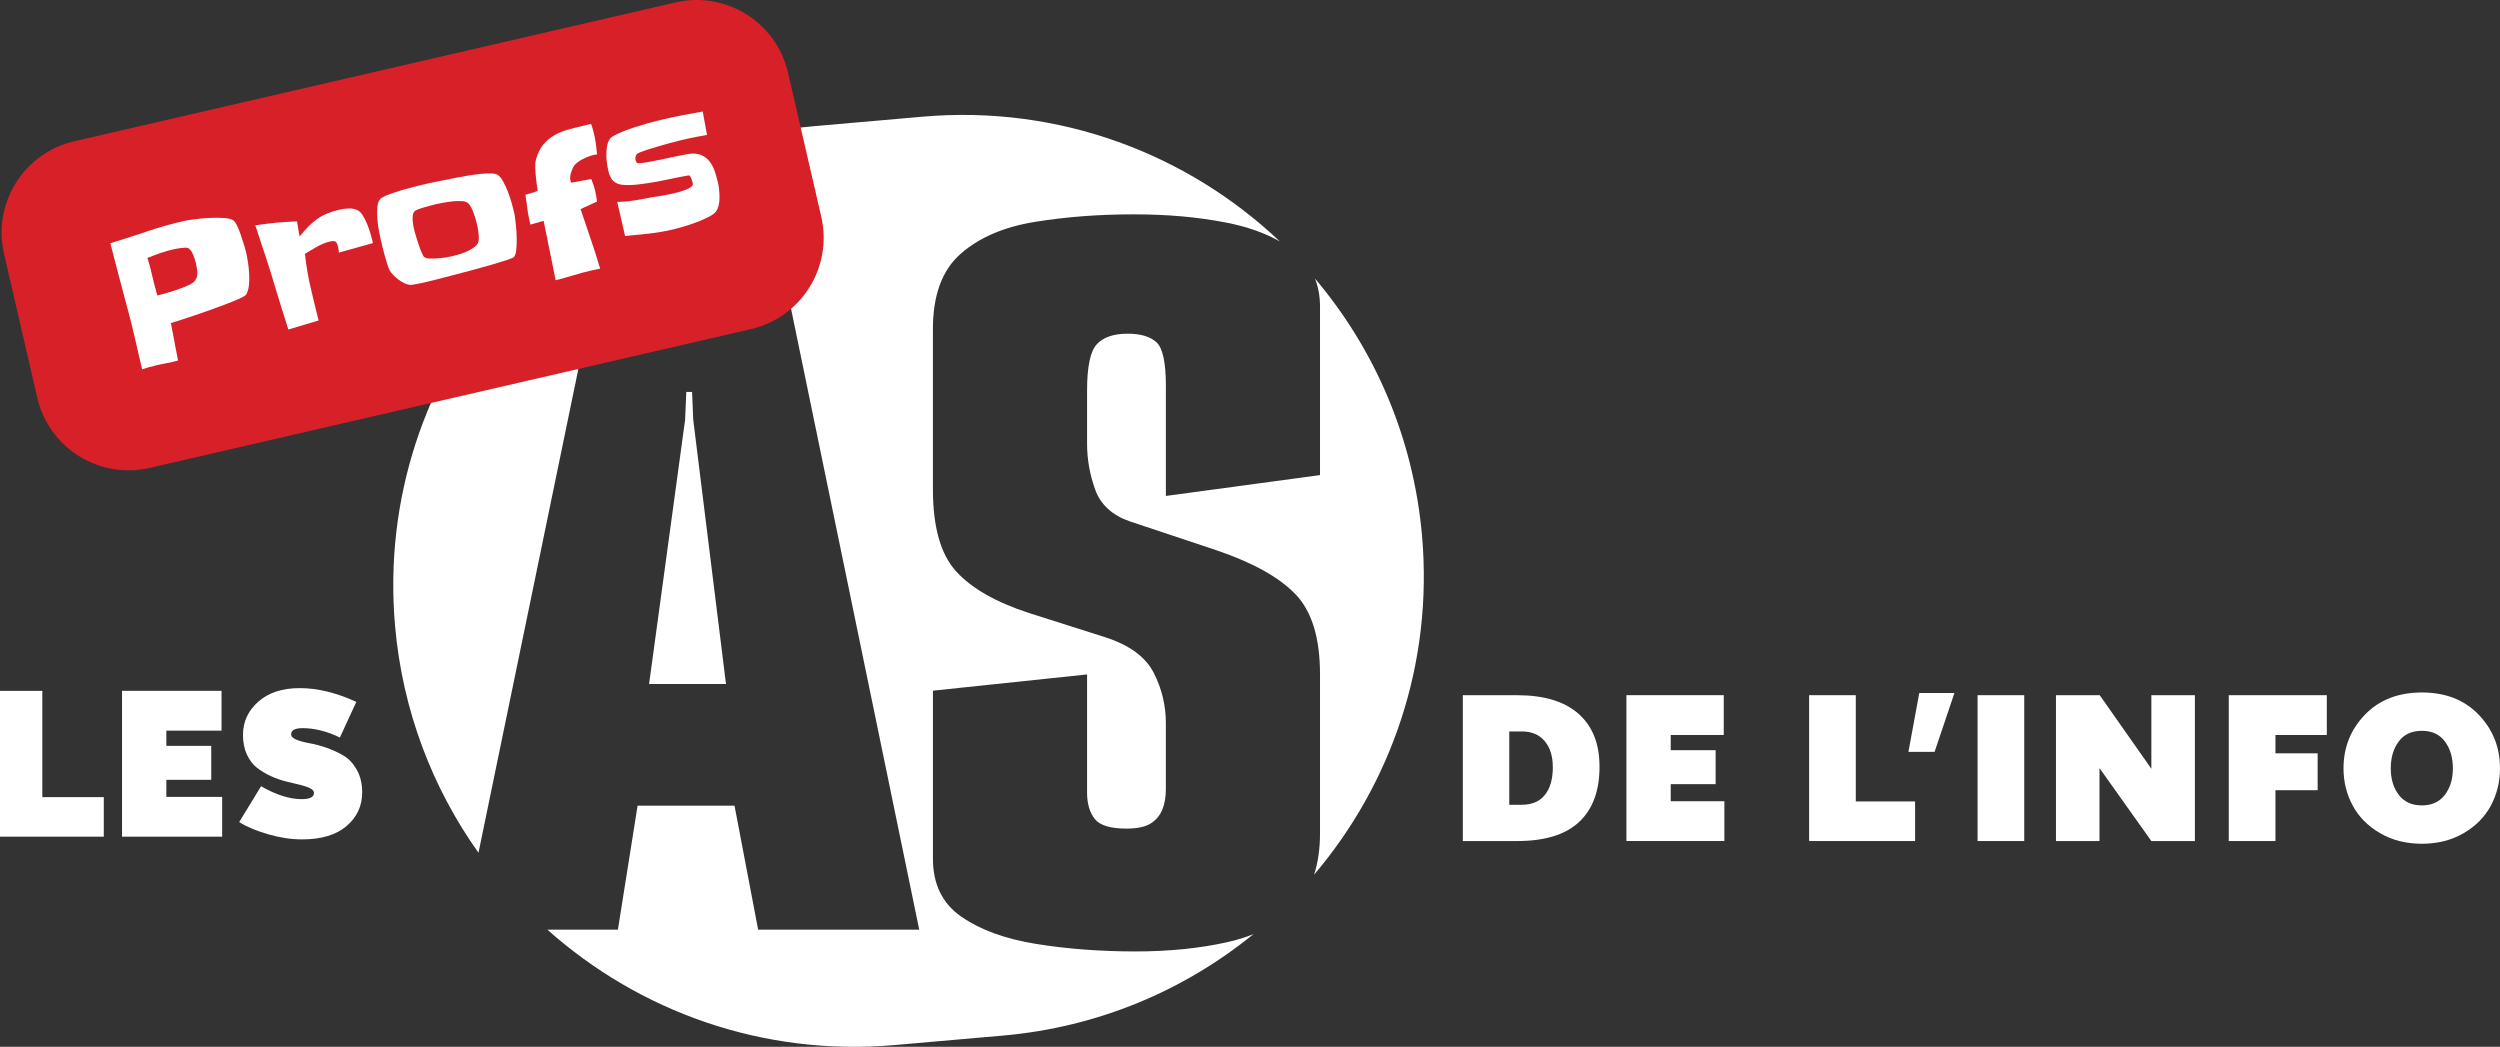
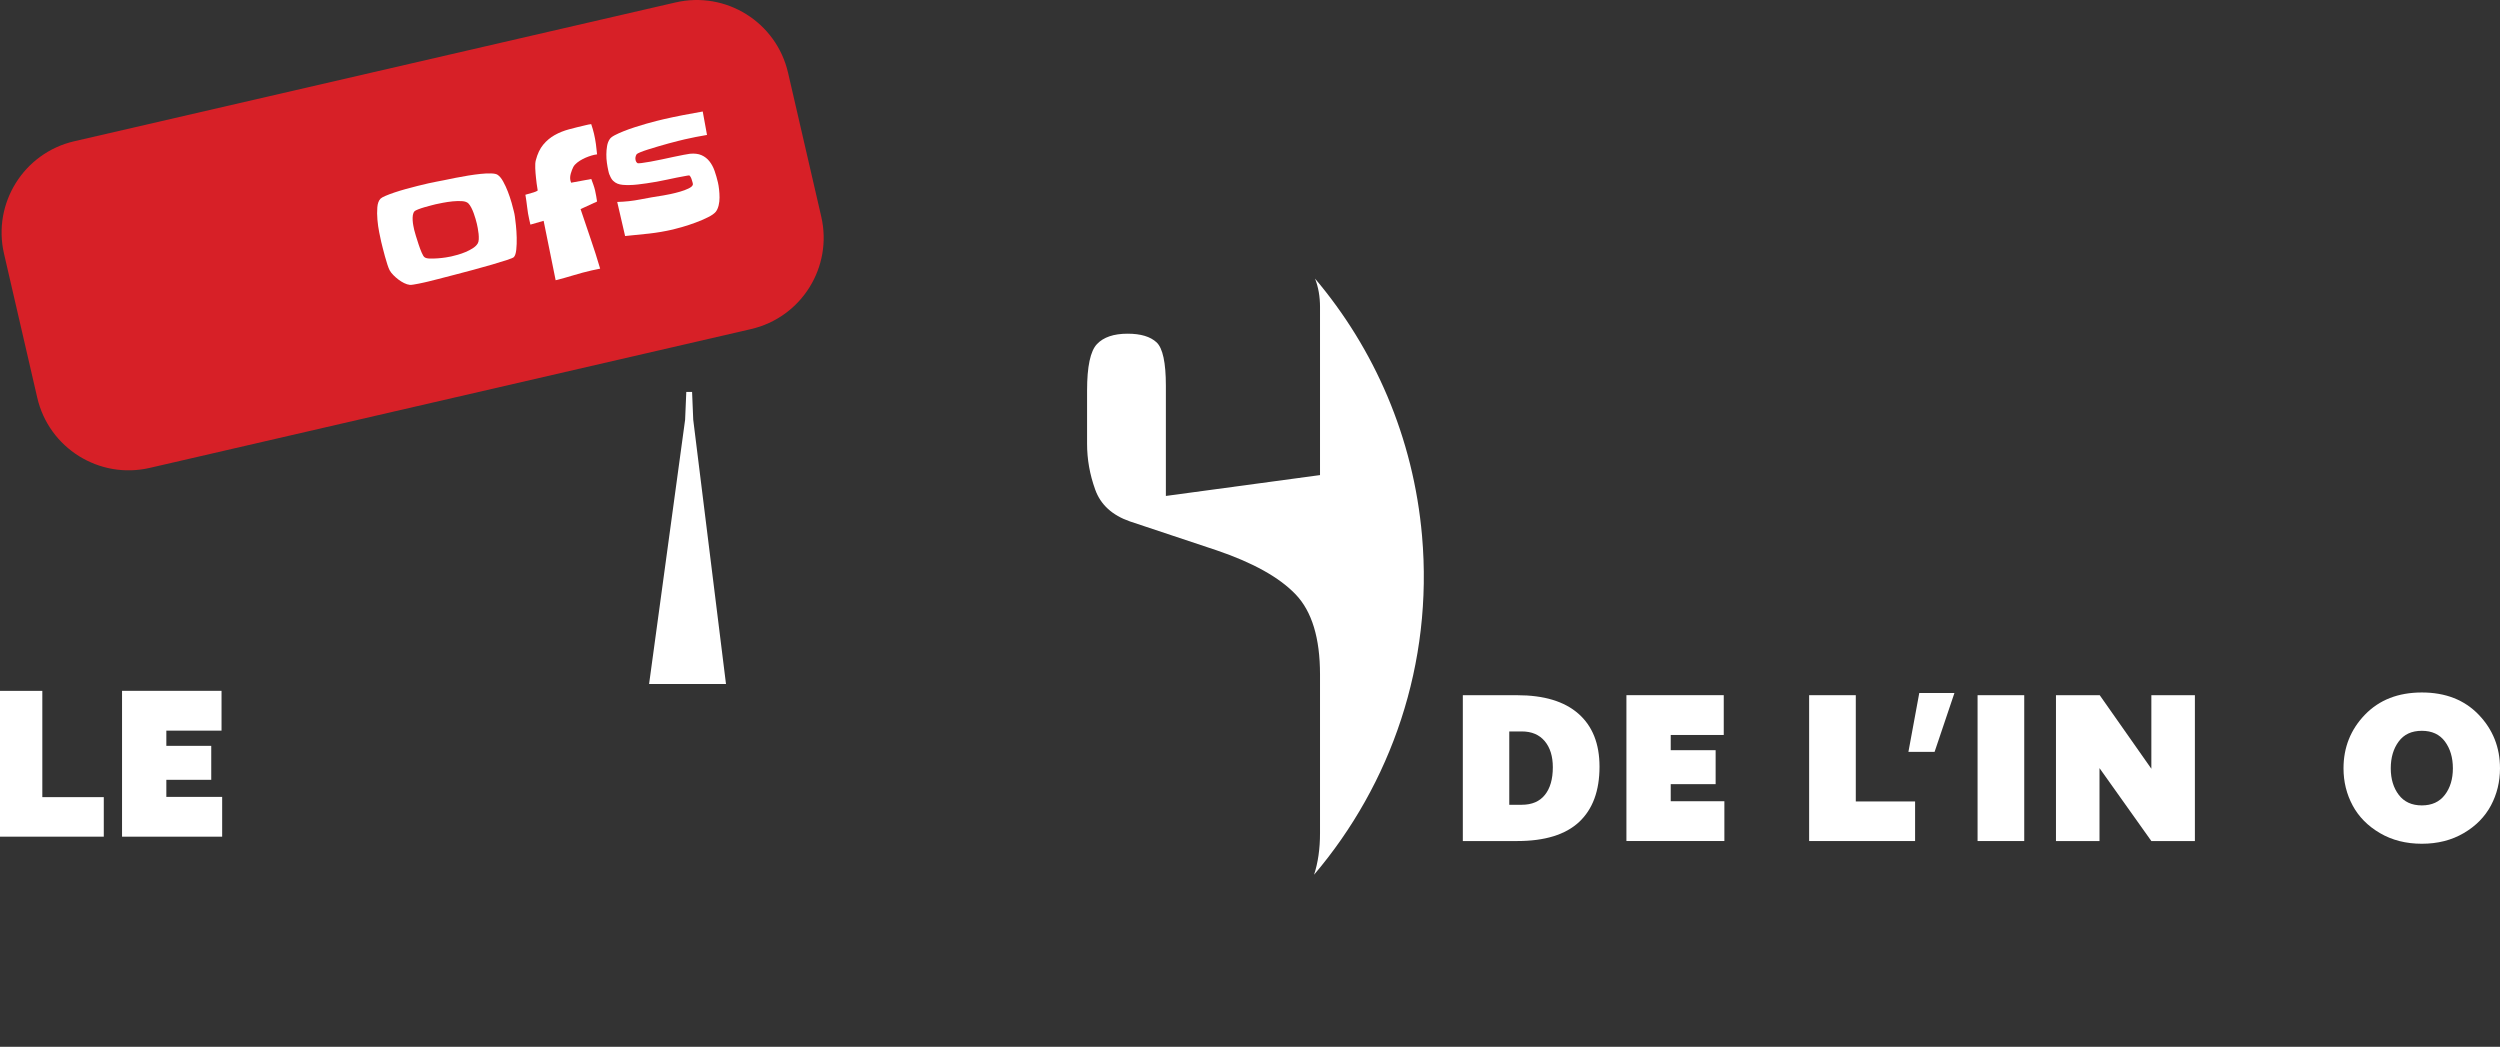
<svg xmlns="http://www.w3.org/2000/svg" viewBox="0 0 1151.88 482.33">
  <rect x="0" y="0" width="1151.88" height="482.33" fill="#333333" stroke="none" />
  <defs>
    <style>.cls-1,.cls-2{fill:#fff;}.cls-3{fill:#d72027;}.cls-3,.cls-2{fill-rule:evenodd;}</style>
  </defs>
  <g id="Layer_1">
    <path class="cls-1" d="m47.82,385.51v-18.24h-28.32v-48.96H0v67.2h47.82Z" />
    <path class="cls-1" d="m102.36,385.51v-18.34h-25.72v-7.87h20.69v-15.65h-20.69v-7.01h25.43v-18.34h-45.84v67.2h46.13Z" />
-     <path class="cls-1" d="m123.58,384.4c5.44,1.57,10.66,2.35,15.65,2.35,8.83,0,15.65-2.05,20.45-6.14,4.8-4.1,7.2-9.28,7.2-15.55,0-3.97-.82-7.41-2.45-10.32-1.63-2.91-3.65-5.09-6.05-6.53s-5.02-2.65-7.87-3.65c-2.85-.99-5.47-1.69-7.87-2.11-2.4-.42-4.42-.96-6.05-1.63s-2.45-1.49-2.45-2.45c0-1.92,1.76-2.88,5.28-2.88,5.5,0,11.23,1.44,17.18,4.32l7.58-16.42c-9.22-4.22-17.89-6.34-26.02-6.34s-14.45,2.08-19.15,6.24c-4.7,4.16-7.06,9.28-7.06,15.36,0,3.39.61,6.4,1.82,9.02s2.78,4.67,4.7,6.14,4.03,2.74,6.34,3.79c2.3,1.06,4.62,1.87,6.96,2.45,2.34.58,4.46,1.09,6.38,1.54s3.49.98,4.7,1.58c1.21.61,1.82,1.33,1.82,2.16,0,1.92-1.89,2.88-5.66,2.88-5.57,0-11.81-1.98-18.72-5.95l-10.08,16.51c3.46,2.18,7.9,4.05,13.34,5.62h.03Z" />
    <path class="cls-1" d="m699.06,387.51c12.73,0,22.24-2.93,28.51-8.78,6.27-5.86,9.41-14.35,9.41-25.49,0-10.56-3.23-18.69-9.7-24.38-6.47-5.7-15.87-8.54-28.22-8.54h-25.06v67.2h25.06Zm-3.65-50.5h5.76c4.54,0,8.06,1.49,10.56,4.46,2.5,2.98,3.74,6.99,3.74,12.05,0,5.44-1.22,9.68-3.65,12.72-2.43,3.04-5.99,4.56-10.66,4.56h-5.76v-33.79h.01Z" />
    <path class="cls-1" d="m794.51,387.51v-18.34h-24.72v-7.87h20.69v-15.65h-20.69v-7.01h24.43v-18.34h-44.84v67.2h45.13Z" />
    <path class="cls-1" d="m882.38,387.51v-18.24h-27.32v-48.96h-21.5v67.2h48.82Z" />
    <path class="cls-1" d="m900.51,319.31h-16.2l-5,27.1h12.06" />
    <path class="cls-1" d="m932.67,387.51v-67.2h-21.5v67.2h21.5Z" />
    <path class="cls-1" d="m967.35,387.51v-33.6l23.89,33.6h20.06v-67.2h-20.06v33.89l-23.79-33.89h-20.16v67.2h20.06,0Z" />
-     <path class="cls-1" d="m1048.42,387.51v-23.42h19.44v-16.99h-19.44v-8.45h23.66v-18.34h-45.17v67.2h21.51Z" />
    <path class="cls-1" d="m1083.99,371.14c2.82,5.22,7.01,9.46,12.58,12.72s12,4.9,19.3,4.9,13.73-1.63,19.3-4.9c5.57-3.26,9.74-7.5,12.53-12.72,2.78-5.22,4.18-10.93,4.18-17.14,0-9.66-3.28-17.9-9.84-24.72-6.56-6.82-15.28-10.22-26.16-10.22s-19.62,3.41-26.21,10.22c-6.59,6.82-9.89,15.06-9.89,24.72,0,6.21,1.41,11.92,4.22,17.14h-.01Zm31.87-34.42c4.67,0,8.22,1.65,10.66,4.94,2.43,3.3,3.65,7.41,3.65,12.34s-1.23,9.01-3.7,12.24c-2.46,3.23-6,4.85-10.61,4.85s-8.15-1.62-10.61-4.85-3.7-7.31-3.7-12.24,1.21-9.04,3.65-12.34c2.43-3.3,5.98-4.94,10.66-4.94h0Z" />
    <path class="cls-2" d="m608.2,141.47v77.43l-71.02,9.61v-50.73c0-10.68-1.43-17.35-4.27-20.02-2.85-2.67-7.3-4.01-13.35-4.01-6.41,0-11.13,1.6-14.15,4.81-3.03,3.2-4.54,10.33-4.54,21.36v24.56c0,7.13,1.24,14.15,3.74,21.09,2.49,6.94,7.83,11.84,16.02,14.68l40.05,13.35c16.73,5.7,28.84,12.47,36.31,20.29,7.48,7.83,11.21,20.12,11.21,36.85v73.16c0,7.2-.92,13.58-2.74,19.13,35.49-41.78,54.91-97.17,49.75-156.1-3.97-45.41-21.96-86.22-49.31-118.57,1.53,3.91,2.3,8.28,2.3,13.1h0Z" />
-     <path class="cls-2" d="m565.48,434.11c-12.82,2.85-26.88,4.27-42.19,4.27-16.38,0-31.69-1.16-45.92-3.47-14.24-2.31-25.72-6.49-34.44-12.55-8.73-6.05-13.08-14.95-13.08-26.7v-77.43l71.02-7.48v54.47c0,4.99,1.15,8.99,3.47,12.02,2.31,3.03,7.21,4.54,14.68,4.54,4.98,0,8.72-.8,11.21-2.4,2.49-1.6,4.27-3.74,5.34-6.41s1.6-5.78,1.6-9.34v-30.44c0-8.19-1.87-15.93-5.61-23.23-3.74-7.29-11.13-12.72-22.16-16.29l-35.24-11.21c-15.31-4.98-26.52-11.39-33.64-19.22-7.13-7.83-10.68-20.47-10.68-37.91v-73.71c0-15.66,4.27-27.23,12.82-34.71,8.54-7.48,19.93-12.37,34.18-14.68,14.23-2.31,29.37-3.47,45.39-3.47s29.45,1.25,42.45,3.74c9.74,1.87,18.09,4.79,25.03,8.76-42.61-40.37-101.64-63.01-164.71-57.49l-49.81,4.36c-116.91,10.23-203.4,113.3-193.17,230.21,3.42,39.08,17.23,74.76,38.44,104.56l61.04-295.63h73.69l68.35,331.08h-74.23l-10.88-57.14h-44.66l-9.07,57.14h-32.48c42.2,37.65,99.23,58.48,160.01,53.16l49.81-4.36c43.99-3.85,83.67-20.84,115.51-46.77-3.74,1.52-7.76,2.77-12.07,3.72h0Z" />
    <polygon class="cls-2" points="318.88 180.57 316.21 180.57 315.67 193.39 299.07 315.14 334.5 315.14 319.41 193.39 318.88 180.57" />
  </g>
  <g id="Layer_2">
    <path class="cls-3" d="m34.23,65.08L311.28,1.12c23.25-5.37,46.44,9.13,51.81,32.37l15.31,66.33c5.37,23.25-9.13,46.44-32.37,51.81l-277.06,63.96c-23.25,5.37-46.44-9.13-51.81-32.37L1.85,116.89c-5.37-23.25,9.13-46.44,32.37-51.81Z" />
-     <path class="cls-1" d="m112.54,113.23c-.44-1.51-.92-3.06-1.46-4.64-.54-1.58-1.12-3.05-1.75-4.4-.63-1.36-1.22-2.23-1.77-2.62-.83-.61-2.32-.99-4.46-1.13-2.14-.14-4.44-.14-6.89-.01-2.45.13-4.77.35-6.95.65-2.18.3-3.77.57-4.75.79-5.7,1.32-11.35,2.92-16.94,4.82-5.59,1.9-11.17,3.69-16.73,5.38,1.18,4.63,2.38,9.24,3.58,13.81,1.2,4.57,2.42,9.17,3.66,13.79,1.41,5.1,2.7,10.17,3.86,15.22,1.16,5.04,2.34,10.14,3.53,15.29,1.07-.36,2.15-.7,3.23-1.01,1.08-.31,2.17-.59,3.27-.84,1.7-.39,3.38-.74,5.04-1.03,1.66-.3,3.33-.7,5.01-1.2l-3.29-17.25c.49-.11,1.65-.47,3.48-1.06,1.82-.59,3.98-1.31,6.48-2.14,2.49-.83,5.12-1.75,7.9-2.73,2.77-.99,5.37-1.95,7.78-2.88,2.41-.93,4.47-1.78,6.17-2.55,1.7-.77,2.67-1.38,2.91-1.84.62-1.07,1.03-2.43,1.22-4.09.19-1.66.24-3.4.14-5.23-.1-1.82-.28-3.6-.54-5.33-.26-1.73-.52-3.2-.8-4.4-.16-.71-.46-1.83-.9-3.34Zm-21.62,12.13c.12,1.39-.21,2.66-.98,3.82-.46.74-1.5,1.49-3.12,2.24-1.62.75-3.36,1.44-5.24,2.07-1.87.64-3.68,1.2-5.41,1.68-1.74.49-2.96.81-3.67.98-.77-2.59-1.45-5.18-2.05-7.75-.37-1.59-.75-3.17-1.14-4.76-.4-1.58-.86-3.18-1.41-4.78,2.01-.81,4-1.56,5.98-2.25,1.98-.69,3.98-1.27,6.01-1.73.27-.06.71-.15,1.32-.26.61-.11,1.25-.22,1.92-.31.67-.1,1.32-.16,1.95-.19.63-.03,1.1,0,1.41.11.5.17.96.54,1.38,1.11.42.57.78,1.2,1.09,1.91.31.71.58,1.44.81,2.19.23.76.4,1.38.52,1.87.3,1.32.51,2.67.63,4.05Z" />
-     <path class="cls-1" d="m170.52,107.07c-.38-1.27-.83-2.55-1.36-3.84-.53-1.29-1.13-2.5-1.79-3.61-.66-1.12-1.34-1.91-2.02-2.39-1.35-.84-2.83-1.24-4.43-1.19-1.6.05-3.12.24-4.54.57-2.14.49-4.05,1.09-5.73,1.8-1.69.71-3.23,1.57-4.64,2.59-1.41,1.02-2.76,2.18-4.04,3.49-1.29,1.31-2.6,2.81-3.94,4.5l-1.18-7c-3.26.12-6.49.33-9.68.63-3.19.3-6.37.71-9.55,1.21,1.53,4.61,3.04,9.18,4.55,13.71,1.51,4.53,2.94,9.09,4.29,13.69,1.03,3.46,2.08,6.9,3.16,10.31,1.08,3.42,2.16,6.85,3.24,10.29l13.93-4.17c-.68-2.67-1.33-5.33-1.97-7.99-.64-2.65-1.27-5.32-1.89-8.01-.56-2.41-1.03-4.84-1.42-7.29-.39-2.45-.73-4.91-1.01-7.39,1.56-.99,3.39-2.08,5.48-3.26,2.09-1.18,4.07-1.98,5.94-2.41,1.32-.3,2.21-.29,2.69.03.48.32.88,1.17,1.19,2.54.22.93.32,1.77.32,2.52l15.7-4.4-.44-1.89c-.18-.77-.46-1.79-.84-3.05Z" />
    <path class="cls-1" d="m235.66,93.25c-.47-1.65-1.02-3.31-1.67-4.98-.65-1.67-1.36-3.22-2.16-4.65-.79-1.43-1.63-2.45-2.52-3.05-.55-.39-1.54-.61-2.97-.66-1.43-.05-3.04.02-4.84.21-1.81.19-3.74.44-5.8.78-2.06.33-4.04.69-5.94,1.07-1.9.38-3.63.74-5.17,1.06-1.54.33-2.73.56-3.56.69-.95.16-2.18.42-3.72.77-1.54.35-3.19.75-4.96,1.19-1.78.44-3.59.91-5.43,1.43-1.84.51-3.57,1.04-5.18,1.58-1.61.54-2.99,1.07-4.14,1.56-1.16.5-1.92.93-2.3,1.31-.83.89-1.32,2.22-1.45,4.02-.14,1.79-.12,3.68.05,5.66.17,1.98.44,3.9.81,5.75.37,1.85.67,3.29.91,4.34.15.66.39,1.61.71,2.87.32,1.26.66,2.55,1.02,3.88.36,1.33.74,2.6,1.14,3.81.39,1.21.74,2.09,1.05,2.66.4.72.95,1.44,1.67,2.17.72.73,1.5,1.42,2.34,2.06.84.64,1.72,1.19,2.63,1.64.91.45,1.78.73,2.62.83.35.03.92,0,1.7-.13.78-.12,1.61-.27,2.49-.45.88-.17,1.72-.35,2.52-.54.79-.18,1.36-.31,1.69-.39.71-.16,2.14-.52,4.3-1.08,2.15-.55,4.66-1.21,7.52-1.95s5.86-1.54,9.02-2.38c3.15-.84,6.07-1.66,8.74-2.45,2.68-.79,4.94-1.49,6.79-2.09,1.85-.6,2.92-1.05,3.2-1.34.56-.59.93-1.74,1.11-3.46.18-1.72.24-3.56.19-5.54-.05-1.98-.17-3.87-.36-5.68-.19-1.8-.34-3.1-.46-3.88-.05-.45-.12-.88-.21-1.29-.1-.41-.19-.83-.29-1.27-.24-1.04-.59-2.39-1.06-4.04Zm-15.54,11.82c.17.86.3,1.74.39,2.64.09.9.12,1.76.08,2.58-.04.82-.21,1.46-.51,1.94-.51.81-1.26,1.53-2.27,2.17-1.01.64-2.1,1.21-3.29,1.71-1.18.5-2.37.92-3.56,1.26-1.19.33-2.23.6-3.1.8-.49.11-1.33.26-2.49.45-1.17.18-2.39.32-3.67.41-1.28.09-2.48.13-3.61.1-1.13-.03-1.94-.21-2.43-.57-.4-.25-.86-.96-1.35-2.11-.5-1.15-.98-2.44-1.45-3.86-.47-1.42-.9-2.77-1.28-4.03-.38-1.27-.63-2.15-.74-2.64-.11-.49-.25-1.14-.4-1.94-.16-.8-.26-1.63-.31-2.48-.05-.85-.02-1.65.09-2.4.12-.75.38-1.34.8-1.79.24-.23.8-.52,1.7-.87.9-.35,1.88-.68,2.93-.98,1.06-.3,2.07-.58,3.05-.83.98-.25,1.66-.43,2.05-.52.71-.16,1.8-.39,3.27-.67,1.46-.28,2.97-.5,4.52-.66,1.55-.15,3-.19,4.35-.1,1.35.09,2.32.45,2.93,1.06.46.47.89,1.11,1.31,1.91.41.8.78,1.64,1.1,2.52.32.88.61,1.75.86,2.62.26.86.46,1.63.61,2.28.11.49.25,1.17.42,2.02Z" />
    <path class="cls-1" d="m272.4,57.18c-.45.05-.88.12-1.29.21-.41.09-.84.19-1.27.29-2.63.61-5.16,1.23-7.58,1.88-2.42.65-4.64,1.53-6.66,2.66-2.02,1.13-3.79,2.61-5.3,4.43-1.51,1.82-2.65,4.21-3.41,7.15-.25.92-.34,2.16-.27,3.7.07,1.54.18,3.05.35,4.51.17,1.75.42,3.57.74,5.46.15.14.07.3-.23.49-.25.17-.77.4-1.58.67-.8.27-2.08.64-3.82,1.1.33,1.94.6,3.87.82,5.79.21,1.91.54,3.83.98,5.75l.51,2.22,6.09-1.75,5.54,27.38c2.78-.7,5.54-1.47,8.26-2.3,2.72-.83,5.51-1.58,8.36-2.23.6-.14,1.24-.27,1.9-.4.66-.12,1.32-.26,1.98-.41-1.36-4.65-2.82-9.23-4.39-13.75-1.56-4.52-3.11-9.08-4.63-13.69l7.6-3.49c-.14-.83-.27-1.67-.4-2.5-.14-.83-.3-1.69-.51-2.57-.2-.88-.47-1.77-.79-2.67-.33-.91-.64-1.79-.96-2.64l-9.3,1.71c-.11-.21-.21-.53-.31-.97-.23-.99-.17-2.07.16-3.24.34-1.17.72-2.19,1.16-3.04.41-.73,1-1.4,1.79-2.01.78-.61,1.62-1.15,2.53-1.62.9-.47,1.82-.87,2.75-1.2.93-.33,1.78-.58,2.55-.76.6-.14,1.05-.21,1.33-.22-.15-1.64-.33-3.23-.54-4.77-.21-1.54-.5-3.1-.87-4.69-.33-1.42-.76-2.91-1.29-4.46h0Z" />
    <path class="cls-1" d="m314.78,53.03c-3.01.58-6.05,1.22-9.12,1.93-.71.16-1.76.42-3.16.77-1.39.35-2.94.77-4.65,1.25-1.71.48-3.47,1.02-5.3,1.61-1.83.59-3.53,1.2-5.12,1.83-1.59.63-2.97,1.25-4.16,1.87-1.19.62-1.97,1.23-2.35,1.84-.6.89-1.01,1.95-1.21,3.18-.21,1.23-.32,2.51-.33,3.84-.01,1.33.07,2.64.26,3.92.18,1.29.39,2.42.61,3.41.1.44.19.84.28,1.19.08.36.22.71.42,1.07.43,1.11.94,1.96,1.54,2.55.6.58,1.26,1.02,1.99,1.32.73.29,1.55.48,2.47.56.91.08,1.91.11,3.01.09,1.32-.02,2.65-.1,3.97-.27,1.32-.16,2.62-.33,3.91-.51,3.19-.45,6.32-1.01,9.39-1.69,3.08-.68,6.17-1.29,9.27-1.84.05-.01.25-.04.58-.09.34-.05.54-.05.6,0,.36.32.66.81.9,1.48.24.67.41,1.22.51,1.66.04.16.08.36.13.58.05.22.04.42-.03.61-.16.56-.81,1.11-1.95,1.66-1.14.55-2.44,1.04-3.9,1.46s-2.92.79-4.38,1.1c-1.46.31-2.55.52-3.28.63-3.57.54-7.11,1.15-10.61,1.84-3.51.69-7.07,1.08-10.68,1.17l3.63,15.7c3.68-.33,7.37-.71,11.08-1.13,3.71-.42,7.38-1.05,10.99-1.89,1.04-.24,2.54-.64,4.48-1.21,1.95-.56,3.95-1.23,5.99-1.99,2.05-.76,3.94-1.57,5.67-2.44,1.73-.86,2.94-1.72,3.61-2.56.57-.77,1-1.73,1.28-2.89.28-1.16.42-2.38.41-3.65,0-1.27-.08-2.52-.22-3.76-.14-1.24-.31-2.29-.52-3.17-.42-1.81-.93-3.57-1.52-5.28-.6-1.71-1.39-3.19-2.37-4.43-.98-1.25-2.19-2.19-3.64-2.84-1.45-.65-3.25-.87-5.39-.66-.56.07-1.52.24-2.87.49-1.36.26-2.9.57-4.63.94-1.73.37-3.55.76-5.44,1.17-1.9.41-3.65.76-5.26,1.04-1.61.29-2.97.5-4.09.64-1.12.14-1.76.15-1.9,0-.42-.31-.7-.76-.83-1.37-.21-.93-.05-1.84.5-2.71.18-.21.75-.52,1.69-.91s2.12-.81,3.52-1.25c1.4-.44,2.94-.91,4.61-1.41,1.67-.5,3.31-.97,4.92-1.4,1.6-.43,3.06-.81,4.37-1.14,1.31-.33,2.32-.58,3.03-.74,1.7-.39,3.4-.76,5.12-1.09,1.71-.34,3.43-.65,5.15-.93l-1.97-10.8c-3,.52-6,1.07-9.01,1.65Z" />
  </g>
</svg>